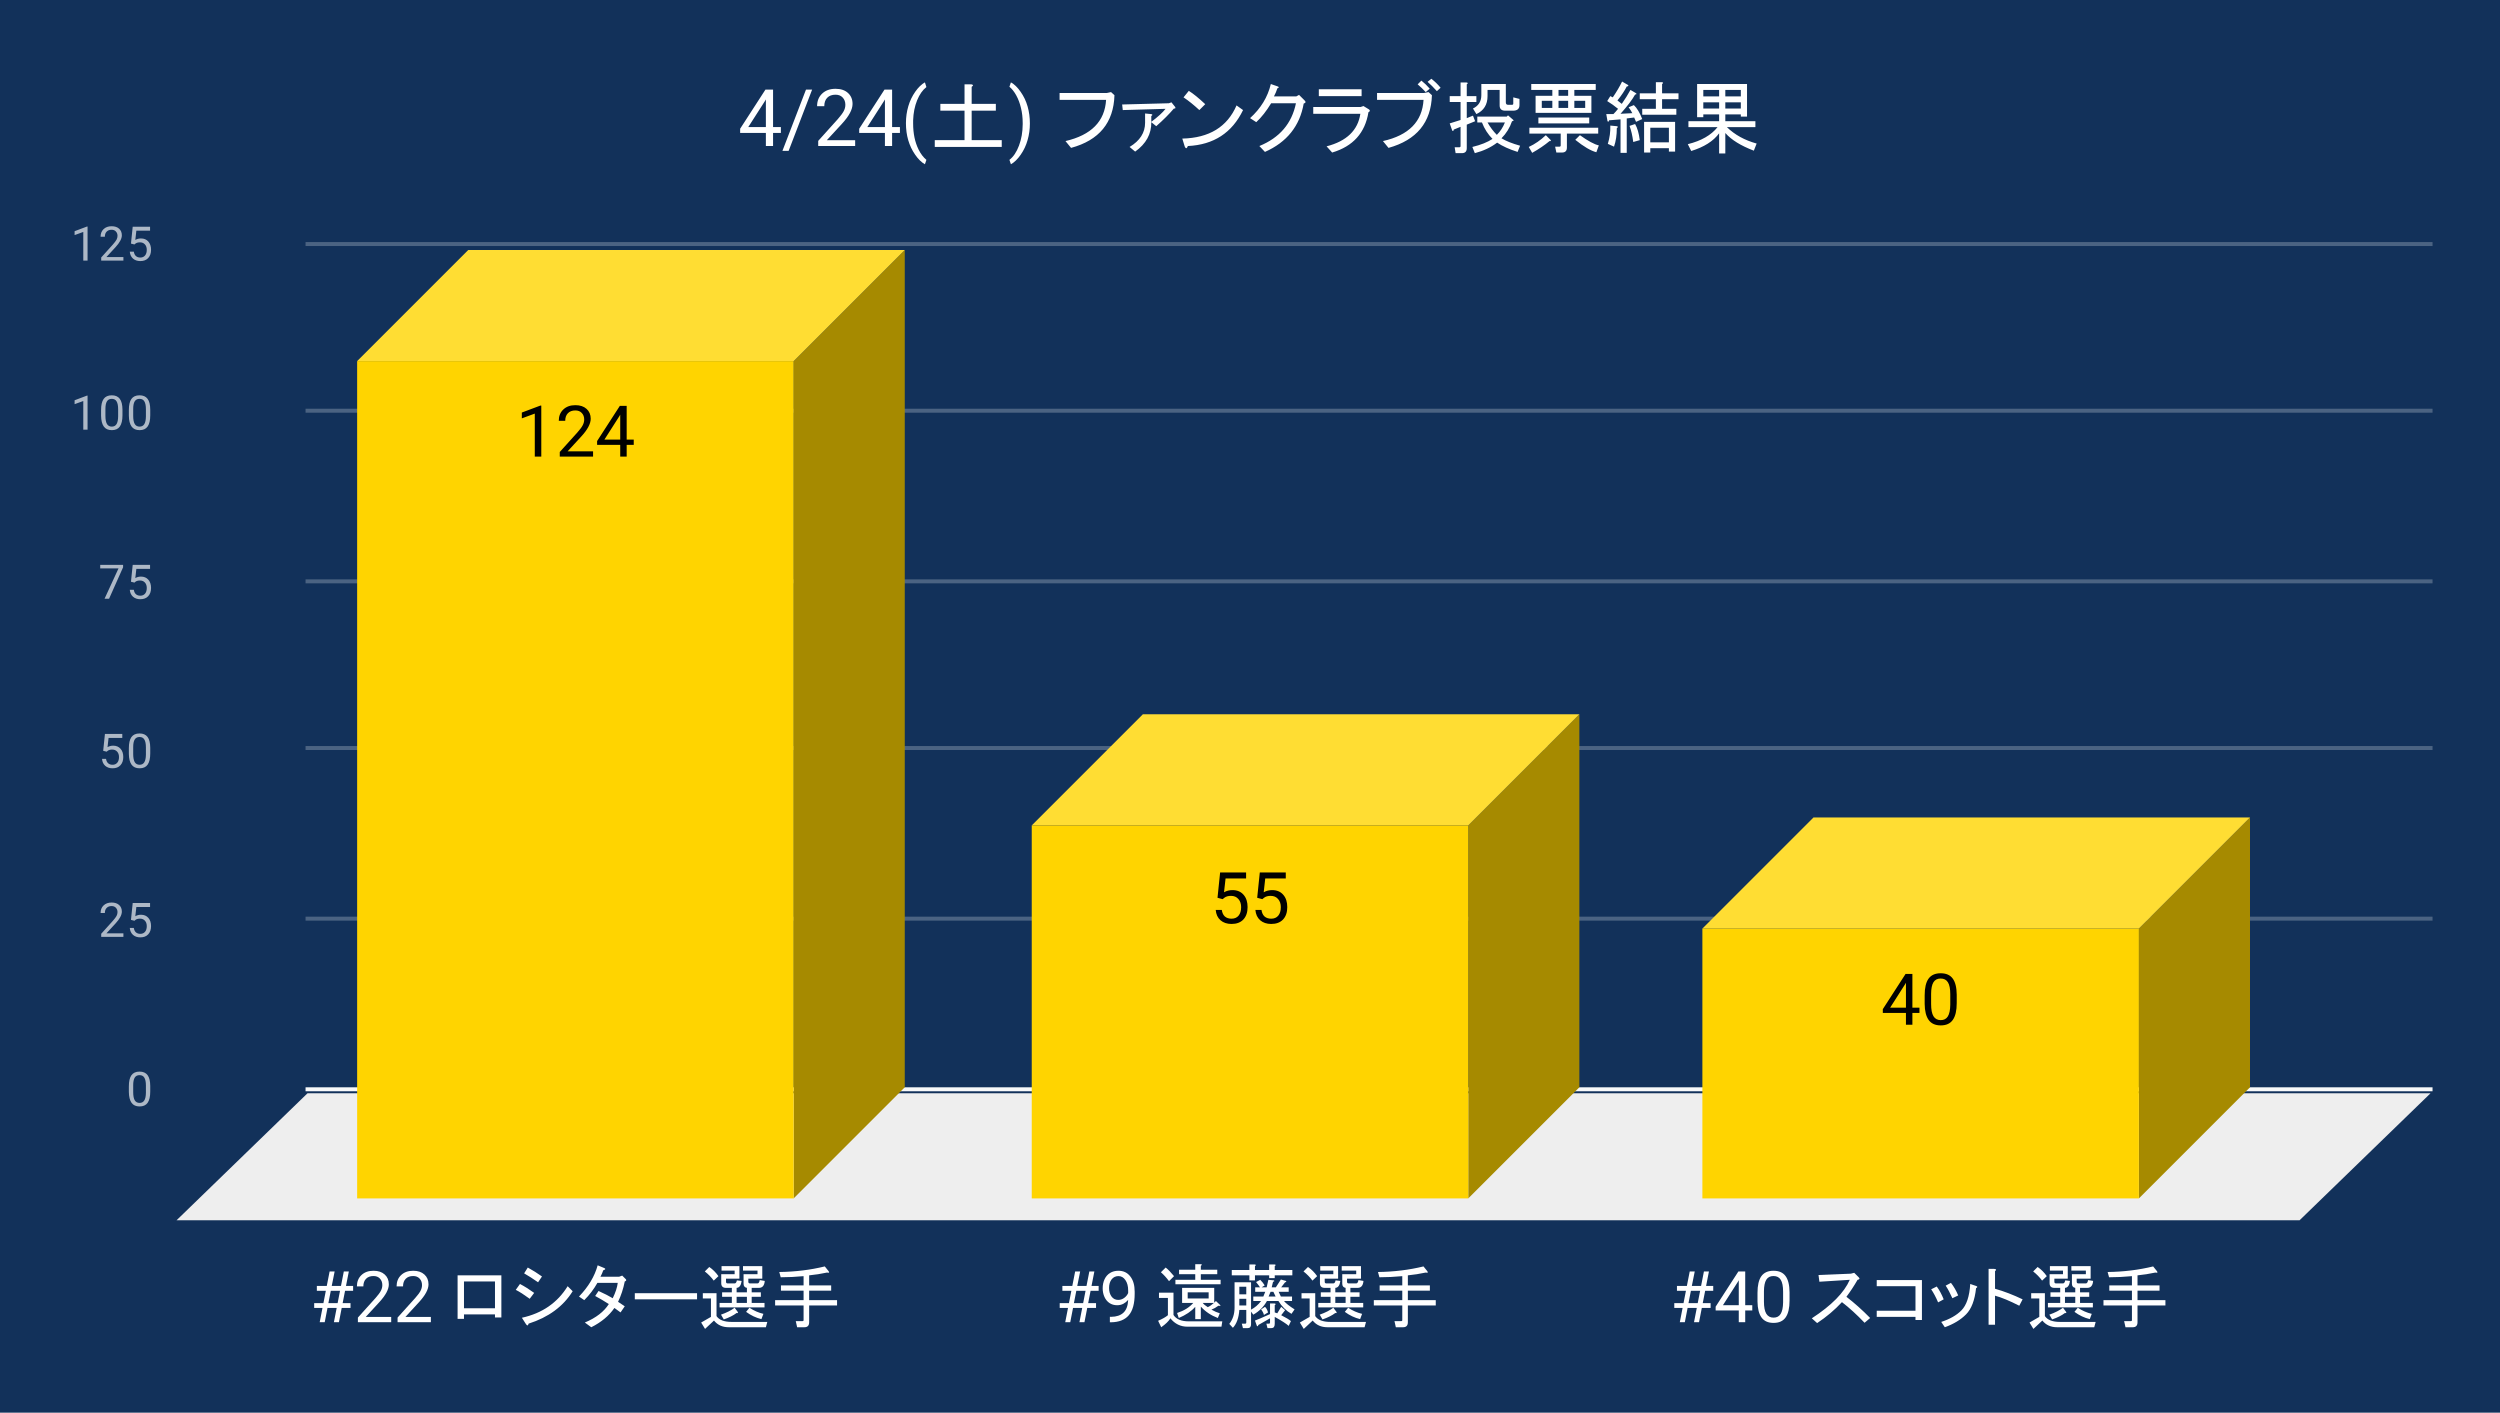
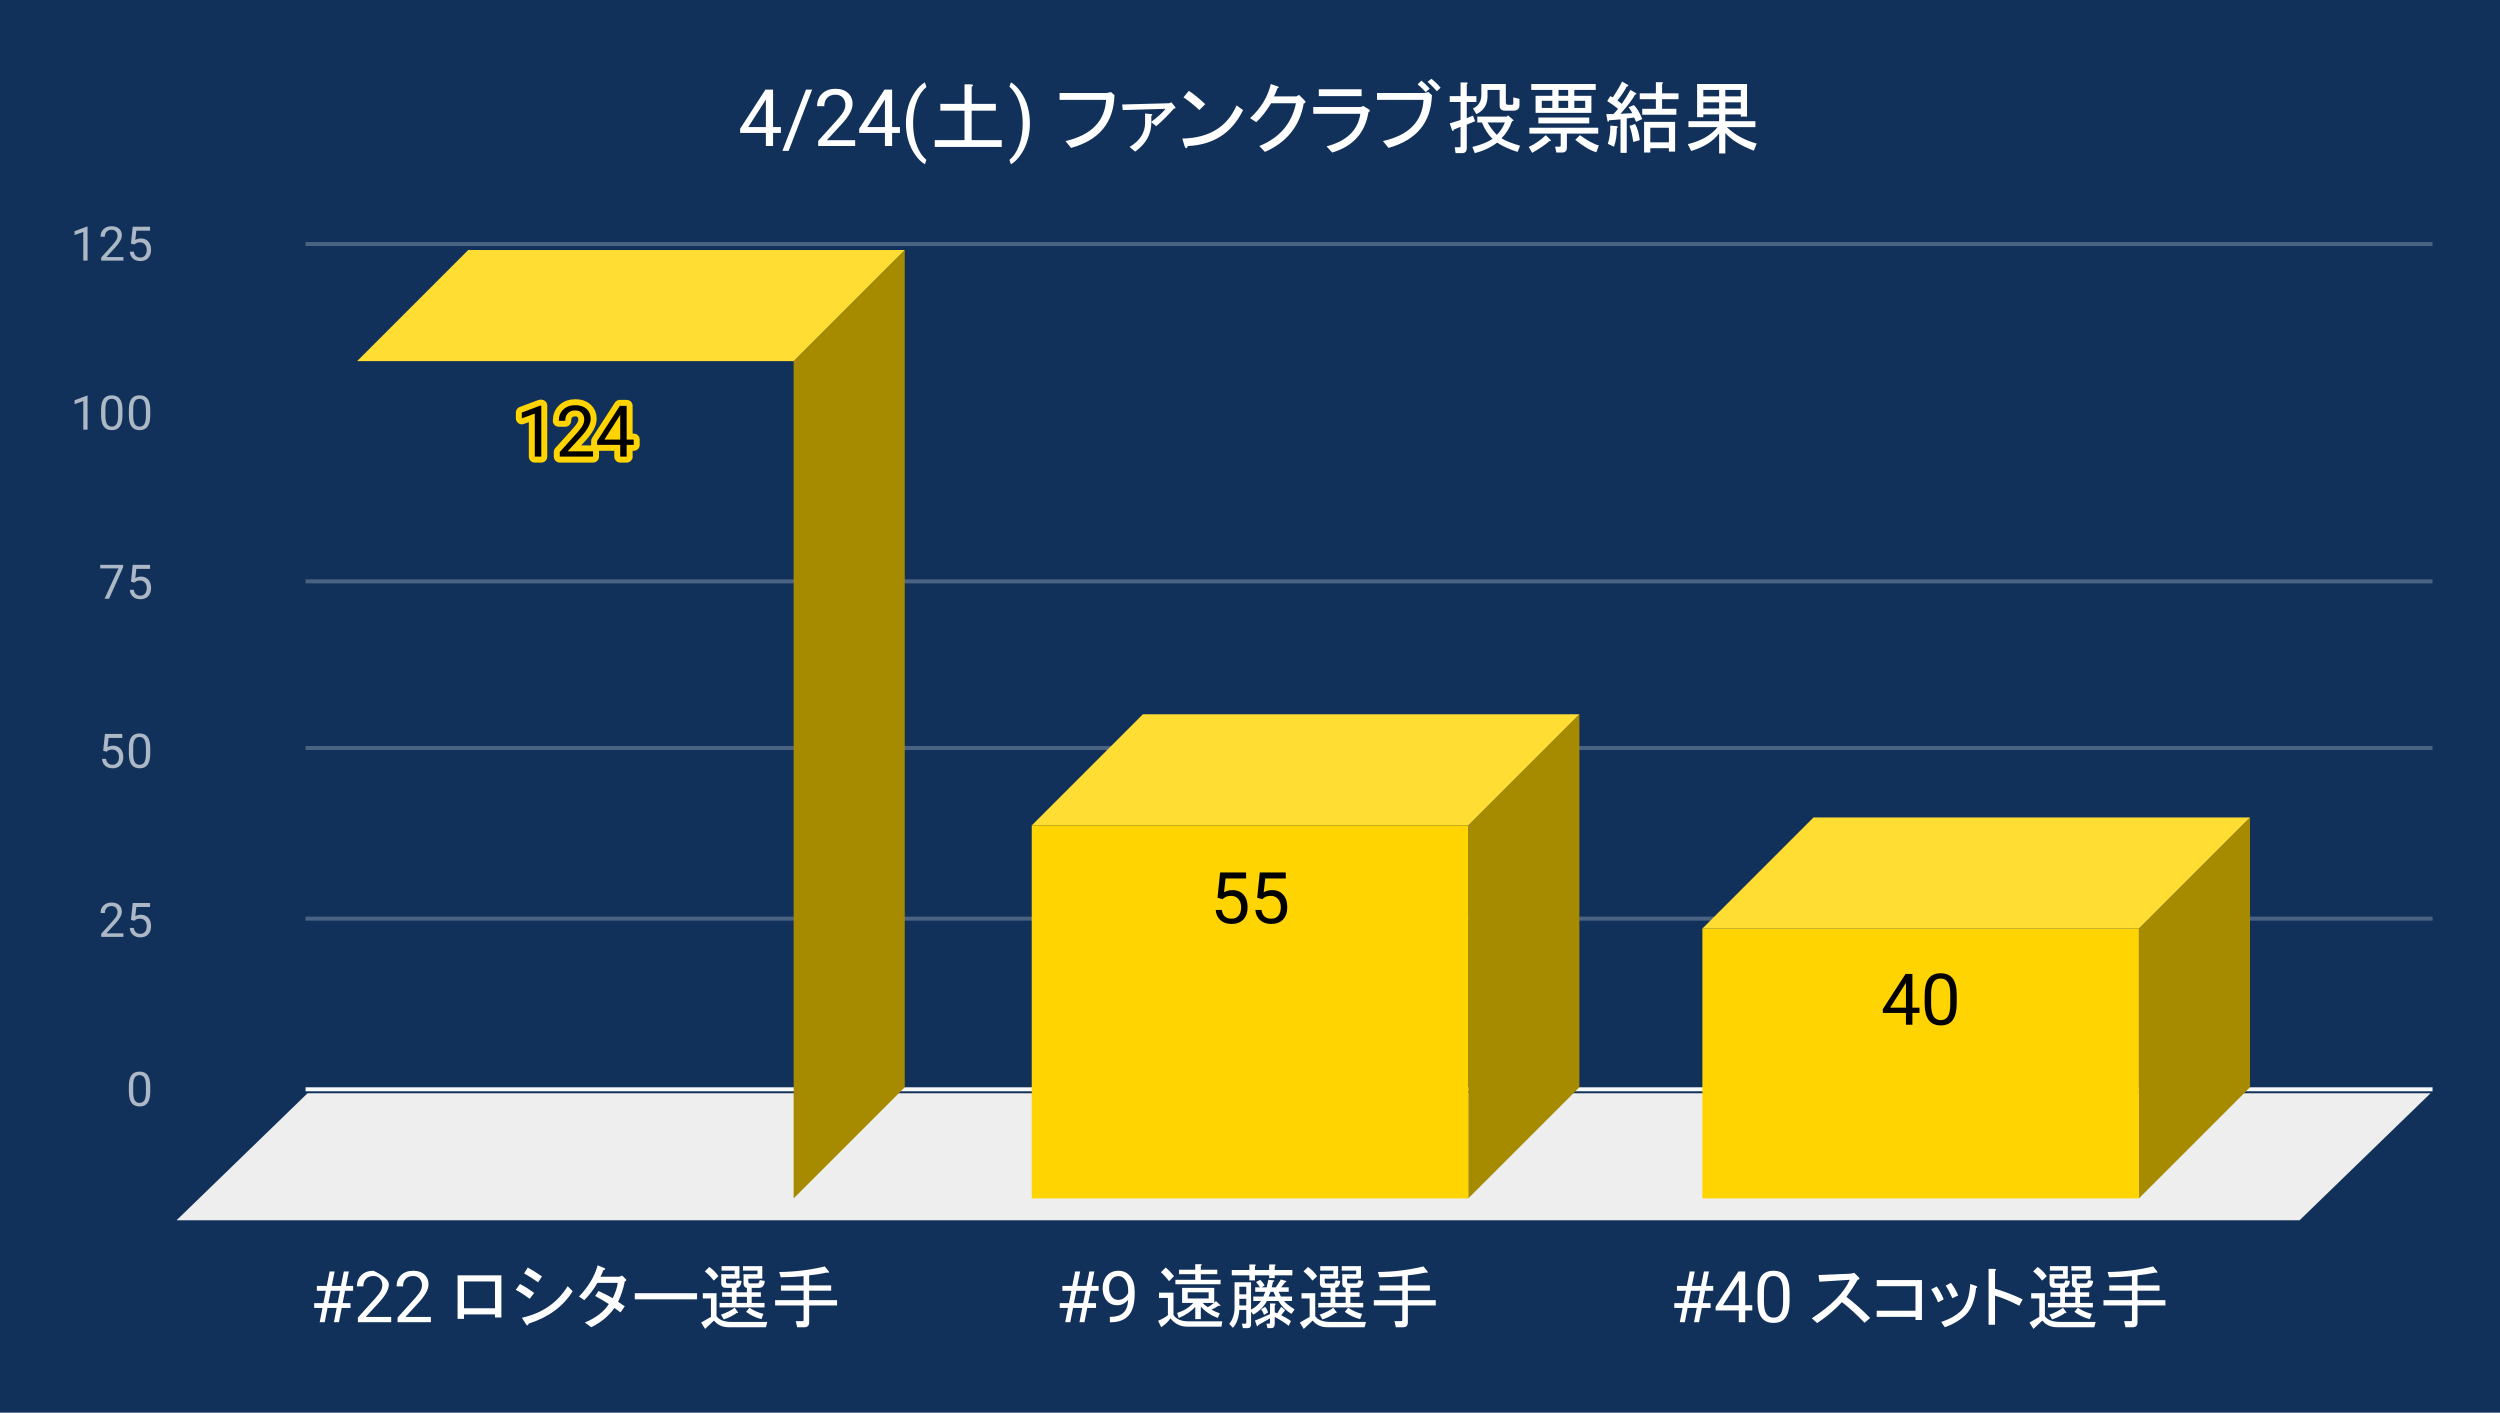
<svg xmlns="http://www.w3.org/2000/svg" version="1.1" viewBox="0.0 0.0 630.0 356.0" fill="none" stroke="none" stroke-linecap="square" stroke-miterlimit="10" width="630" height="356">
  <path fill="#12315a" d="M0 0L630.0 0L630.0 356.0L0 356.0L0 0Z" fill-rule="nonzero" />
  <path stroke="#f8f9fa" stroke-width="1.0" stroke-linecap="butt" d="M77.5 274.5L612.5 274.5" fill-rule="nonzero" />
  <path fill="#eeeeee" d="M44.5 307.5L77.5 275.5L612.5 275.5L579.5 307.5Z" fill-rule="nonzero" />
  <path stroke="#4b6382" stroke-width="1.0" stroke-linecap="butt" d="M77.5 231.5L612.5 231.5" fill-rule="nonzero" />
  <path stroke="#4b6382" stroke-width="1.0" stroke-linecap="butt" d="M77.5 188.5L612.5 188.5" fill-rule="nonzero" />
  <path stroke="#4b6382" stroke-width="1.0" stroke-linecap="butt" d="M77.5 146.5L612.5 146.5" fill-rule="nonzero" />
-   <path stroke="#4b6382" stroke-width="1.0" stroke-linecap="butt" d="M77.5 103.5L612.5 103.5" fill-rule="nonzero" />
  <path stroke="#4b6382" stroke-width="1.0" stroke-linecap="butt" d="M77.5 61.5L612.5 61.5" fill-rule="nonzero" />
  <clipPath id="id_0">
    <path d="M44.8 61.167L612.2 61.167L612.2 307.2L44.8 307.2L44.8 61.167Z" clip-rule="nonzero" />
  </clipPath>
  <path fill="#a68a00" clip-path="url(#id_0)" d="M228.0 63.0L228.0 274.0L200.0 302.0L200.0 91.0Z" fill-rule="nonzero" />
  <path fill="#ffdd33" clip-path="url(#id_0)" d="M200.0 91.0L90.0 91.0L118.0 63.0L228.0 63.0Z" fill-rule="nonzero" />
  <path stroke="#000000" stroke-width="2.0" stroke-linecap="butt" stroke-opacity="0.0" clip-path="url(#id_0)" d="M200.0 302.0L90.0 302.0L90.0 91.0L200.0 91.0Z" fill-rule="nonzero" />
-   <path fill="#ffd400" clip-path="url(#id_0)" d="M200.0 302.0L90.0 302.0L90.0 91.0L200.0 91.0Z" fill-rule="nonzero" />
  <path fill="#a68a00" clip-path="url(#id_0)" d="M398.0 180.0L398.0 274.0L370.0 302.0L370.0 208.0Z" fill-rule="nonzero" />
  <path fill="#ffdd33" clip-path="url(#id_0)" d="M370.0 208.0L260.0 208.0L288.0 180.0L398.0 180.0Z" fill-rule="nonzero" />
  <path stroke="#000000" stroke-width="2.0" stroke-linecap="butt" stroke-opacity="0.0" clip-path="url(#id_0)" d="M370.0 302.0L260.0 302.0L260.0 208.0L370.0 208.0Z" fill-rule="nonzero" />
  <path fill="#ffd400" clip-path="url(#id_0)" d="M370.0 302.0L260.0 302.0L260.0 208.0L370.0 208.0Z" fill-rule="nonzero" />
  <path fill="#a68a00" clip-path="url(#id_0)" d="M567.0 206.0L567.0 274.0L539.0 302.0L539.0 234.0Z" fill-rule="nonzero" />
  <path fill="#ffdd33" clip-path="url(#id_0)" d="M539.0 234.0L429.0 234.0L457.0 206.0L567.0 206.0Z" fill-rule="nonzero" />
-   <path stroke="#000000" stroke-width="2.0" stroke-linecap="butt" stroke-opacity="0.0" clip-path="url(#id_0)" d="M539.0 302.0L429.0 302.0L429.0 234.0L539.0 234.0Z" fill-rule="nonzero" />
  <path fill="#ffd400" clip-path="url(#id_0)" d="M539.0 302.0L429.0 302.0L429.0 234.0L539.0 234.0Z" fill-rule="nonzero" />
  <path stroke="#ffd400" stroke-width="3.0" stroke-linejoin="round" stroke-linecap="round" d="M136.406 115.071L134.766 115.071L134.766 104.227L131.5 105.43L131.5 103.962L136.156 102.212L136.406 102.212L136.406 115.071ZM149.453 115.071L141.062 115.071L141.062 113.899L145.5 108.977Q146.484 107.868 146.844 107.165Q147.219 106.462 147.219 105.712Q147.219 104.712 146.609 104.071Q146.016 103.43 145.0 103.43Q143.781 103.43 143.109 104.133Q142.438 104.821 142.438 106.04L140.812 106.04Q140.812 104.274 141.953 103.196Q143.094 102.102 145.0 102.102Q146.781 102.102 147.812 103.04Q148.859 103.977 148.859 105.524Q148.859 107.415 146.453 110.024L143.031 113.743L149.453 113.743L149.453 115.071ZM157.922 110.774L159.703 110.774L159.703 112.102L157.922 112.102L157.922 115.071L156.297 115.071L156.297 112.102L150.469 112.102L150.469 111.149L156.203 102.274L157.922 102.274L157.922 110.774ZM152.312 110.774L156.297 110.774L156.297 104.493L156.094 104.852L152.312 110.774Z" fill-rule="nonzero" />
  <path fill="#000000" d="M136.406 115.071L134.766 115.071L134.766 104.227L131.5 105.43L131.5 103.962L136.156 102.212L136.406 102.212L136.406 115.071ZM149.453 115.071L141.062 115.071L141.062 113.899L145.5 108.977Q146.484 107.868 146.844 107.165Q147.219 106.462 147.219 105.712Q147.219 104.712 146.609 104.071Q146.016 103.43 145.0 103.43Q143.781 103.43 143.109 104.133Q142.438 104.821 142.438 106.04L140.812 106.04Q140.812 104.274 141.953 103.196Q143.094 102.102 145.0 102.102Q146.781 102.102 147.812 103.04Q148.859 103.977 148.859 105.524Q148.859 107.415 146.453 110.024L143.031 113.743L149.453 113.743L149.453 115.071ZM157.922 110.774L159.703 110.774L159.703 112.102L157.922 112.102L157.922 115.071L156.297 115.071L156.297 112.102L150.469 112.102L150.469 111.149L156.203 102.274L157.922 102.274L157.922 110.774ZM152.312 110.774L156.297 110.774L156.297 104.493L156.094 104.852L152.312 110.774Z" fill-rule="nonzero" />
  <path stroke="#ffd400" stroke-width="3.0" stroke-linejoin="round" stroke-linecap="round" d="M306.812 226.243L307.469 219.868L314.016 219.868L314.016 221.368L308.844 221.368L308.453 224.853Q309.391 224.306 310.594 224.306Q312.344 224.306 313.359 225.462Q314.391 226.618 314.391 228.587Q314.391 230.572 313.328 231.712Q312.266 232.837 310.344 232.837Q308.641 232.837 307.562 231.9Q306.5 230.962 306.359 229.306L307.891 229.306Q308.047 230.4 308.672 230.962Q309.312 231.509 310.344 231.509Q311.484 231.509 312.125 230.743Q312.766 229.962 312.766 228.603Q312.766 227.322 312.062 226.54Q311.375 225.759 310.219 225.759Q309.156 225.759 308.547 226.228L308.109 226.587L306.812 226.243ZM316.812 226.243L317.469 219.868L324.016 219.868L324.016 221.368L318.844 221.368L318.453 224.853Q319.391 224.306 320.594 224.306Q322.344 224.306 323.359 225.462Q324.391 226.618 324.391 228.587Q324.391 230.572 323.328 231.712Q322.266 232.837 320.344 232.837Q318.641 232.837 317.562 231.9Q316.5 230.962 316.359 229.306L317.891 229.306Q318.047 230.4 318.672 230.962Q319.312 231.509 320.344 231.509Q321.484 231.509 322.125 230.743Q322.766 229.962 322.766 228.603Q322.766 227.322 322.062 226.54Q321.375 225.759 320.219 225.759Q319.156 225.759 318.547 226.228L318.109 226.587L316.812 226.243Z" fill-rule="nonzero" />
  <path fill="#000000" d="M306.812 226.243L307.469 219.868L314.016 219.868L314.016 221.368L308.844 221.368L308.453 224.853Q309.391 224.306 310.594 224.306Q312.344 224.306 313.359 225.462Q314.391 226.618 314.391 228.587Q314.391 230.572 313.328 231.712Q312.266 232.837 310.344 232.837Q308.641 232.837 307.562 231.9Q306.5 230.962 306.359 229.306L307.891 229.306Q308.047 230.4 308.672 230.962Q309.312 231.509 310.344 231.509Q311.484 231.509 312.125 230.743Q312.766 229.962 312.766 228.603Q312.766 227.322 312.062 226.54Q311.375 225.759 310.219 225.759Q309.156 225.759 308.547 226.228L308.109 226.587L306.812 226.243ZM316.812 226.243L317.469 219.868L324.016 219.868L324.016 221.368L318.844 221.368L318.453 224.853Q319.391 224.306 320.594 224.306Q322.344 224.306 323.359 225.462Q324.391 226.618 324.391 228.587Q324.391 230.572 323.328 231.712Q322.266 232.837 320.344 232.837Q318.641 232.837 317.562 231.9Q316.5 230.962 316.359 229.306L317.891 229.306Q318.047 230.4 318.672 230.962Q319.312 231.509 320.344 231.509Q321.484 231.509 322.125 230.743Q322.766 229.962 322.766 228.603Q322.766 227.322 322.062 226.54Q321.375 225.759 320.219 225.759Q319.156 225.759 318.547 226.228L318.109 226.587L316.812 226.243Z" fill-rule="nonzero" />
  <path stroke="#ffd400" stroke-width="3.0" stroke-linejoin="round" stroke-linecap="round" d="M481.922 253.932L483.703 253.932L483.703 255.261L481.922 255.261L481.922 258.229L480.297 258.229L480.297 255.261L474.469 255.261L474.469 254.307L480.203 245.432L481.922 245.432L481.922 253.932ZM476.312 253.932L480.297 253.932L480.297 247.651L480.094 248.011L476.312 253.932ZM493.094 252.776Q493.094 255.62 492.109 257.011Q491.141 258.401 489.062 258.401Q487.016 258.401 486.031 257.042Q485.047 255.682 485.016 252.995L485.016 250.823Q485.016 247.995 485.984 246.636Q486.969 245.261 489.047 245.261Q491.109 245.261 492.078 246.589Q493.062 247.901 493.094 250.667L493.094 252.776ZM491.469 250.542Q491.469 248.479 490.875 247.542Q490.297 246.589 489.047 246.589Q487.797 246.589 487.219 247.542Q486.656 248.479 486.641 250.417L486.641 253.026Q486.641 255.104 487.234 256.089Q487.844 257.073 489.062 257.073Q490.266 257.073 490.844 256.151Q491.438 255.214 491.469 253.214L491.469 250.542Z" fill-rule="nonzero" />
  <path fill="#000000" d="M481.922 253.932L483.703 253.932L483.703 255.261L481.922 255.261L481.922 258.229L480.297 258.229L480.297 255.261L474.469 255.261L474.469 254.307L480.203 245.432L481.922 245.432L481.922 253.932ZM476.312 253.932L480.297 253.932L480.297 247.651L480.094 248.011L476.312 253.932ZM493.094 252.776Q493.094 255.62 492.109 257.011Q491.141 258.401 489.062 258.401Q487.016 258.401 486.031 257.042Q485.047 255.682 485.016 252.995L485.016 250.823Q485.016 247.995 485.984 246.636Q486.969 245.261 489.047 245.261Q491.109 245.261 492.078 246.589Q493.062 247.901 493.094 250.667L493.094 252.776ZM491.469 250.542Q491.469 248.479 490.875 247.542Q490.297 246.589 489.047 246.589Q487.797 246.589 487.219 247.542Q486.656 248.479 486.641 250.417L486.641 253.026Q486.641 255.104 487.234 256.089Q487.844 257.073 489.062 257.073Q490.266 257.073 490.844 256.151Q491.438 255.214 491.469 253.214L491.469 250.542Z" fill-rule="nonzero" />
  <path fill="#adb8c6" d="M37.862 275.059Q37.862 276.966 37.206 277.903Q36.566 278.825 35.175 278.825Q33.816 278.825 33.159 277.919Q32.503 277.012 32.472 275.2L32.472 273.762Q32.472 271.872 33.112 270.966Q33.769 270.044 35.159 270.044Q36.534 270.044 37.191 270.934Q37.847 271.809 37.862 273.653L37.862 275.059ZM36.769 273.575Q36.769 272.2 36.378 271.575Q36.003 270.934 35.159 270.934Q34.331 270.934 33.941 271.575Q33.566 272.2 33.566 273.497L33.566 275.231Q33.566 276.606 33.956 277.278Q34.362 277.934 35.175 277.934Q35.972 277.934 36.362 277.309Q36.753 276.684 36.769 275.356L36.769 273.575Z" fill-rule="nonzero" />
  <path fill="#adb8c6" d="M31.097 236.093L25.503 236.093L25.503 235.312L28.456 232.031Q29.113 231.281 29.363 230.828Q29.613 230.359 29.613 229.859Q29.613 229.187 29.206 228.765Q28.816 228.328 28.128 228.328Q27.331 228.328 26.878 228.796Q26.425 229.25 26.425 230.078L25.347 230.078Q25.347 228.89 26.097 228.171Q26.863 227.437 28.128 227.437Q29.331 227.437 30.019 228.062Q30.706 228.687 30.706 229.734Q30.706 230.984 29.097 232.734L26.816 235.203L31.097 235.203L31.097 236.093ZM33.003 231.812L33.441 227.562L37.816 227.562L37.816 228.562L34.362 228.562L34.097 230.89Q34.737 230.515 35.534 230.515Q36.691 230.515 37.378 231.296Q38.066 232.062 38.066 233.375Q38.066 234.687 37.347 235.453Q36.644 236.218 35.362 236.218Q34.237 236.218 33.519 235.593Q32.8 234.953 32.706 233.843L33.722 233.843Q33.831 234.578 34.253 234.953Q34.675 235.328 35.362 235.328Q36.112 235.328 36.55 234.812Q36.987 234.296 36.987 233.39Q36.987 232.531 36.519 232.015Q36.05 231.5 35.269 231.5Q34.566 231.5 34.159 231.796L33.878 232.031L33.003 231.812Z" fill-rule="nonzero" />
  <path fill="#adb8c6" d="M26.003 189.205L26.441 184.955L30.816 184.955L30.816 185.955L27.363 185.955L27.097 188.284Q27.738 187.909 28.534 187.909Q29.691 187.909 30.378 188.69Q31.066 189.455 31.066 190.768Q31.066 192.08 30.347 192.846Q29.644 193.612 28.363 193.612Q27.238 193.612 26.519 192.987Q25.8 192.346 25.706 191.237L26.722 191.237Q26.831 191.971 27.253 192.346Q27.675 192.721 28.363 192.721Q29.113 192.721 29.55 192.205Q29.988 191.69 29.988 190.784Q29.988 189.924 29.519 189.409Q29.05 188.893 28.269 188.893Q27.566 188.893 27.159 189.19L26.878 189.424L26.003 189.205ZM37.862 189.846Q37.862 191.752 37.206 192.69Q36.566 193.612 35.175 193.612Q33.816 193.612 33.159 192.705Q32.503 191.799 32.472 189.987L32.472 188.549Q32.472 186.659 33.112 185.752Q33.769 184.83 35.159 184.83Q36.534 184.83 37.191 185.721Q37.847 186.596 37.862 188.44L37.862 189.846ZM36.769 188.362Q36.769 186.987 36.378 186.362Q36.003 185.721 35.159 185.721Q34.331 185.721 33.941 186.362Q33.566 186.987 33.566 188.284L33.566 190.018Q33.566 191.393 33.956 192.065Q34.362 192.721 35.175 192.721Q35.972 192.721 36.362 192.096Q36.753 191.471 36.769 190.143L36.769 188.362Z" fill-rule="nonzero" />
  <path fill="#adb8c6" d="M31.019 142.958L27.488 150.88L26.347 150.88L29.863 143.239L25.253 143.239L25.253 142.349L31.019 142.349L31.019 142.958ZM33.003 146.599L33.441 142.349L37.816 142.349L37.816 143.349L34.362 143.349L34.097 145.677Q34.737 145.302 35.534 145.302Q36.691 145.302 37.378 146.083Q38.066 146.849 38.066 148.161Q38.066 149.474 37.347 150.239Q36.644 151.005 35.362 151.005Q34.237 151.005 33.519 150.38Q32.8 149.739 32.706 148.63L33.722 148.63Q33.831 149.364 34.253 149.739Q34.675 150.114 35.362 150.114Q36.112 150.114 36.55 149.599Q36.987 149.083 36.987 148.177Q36.987 147.317 36.519 146.802Q36.05 146.286 35.269 146.286Q34.566 146.286 34.159 146.583L33.878 146.817L33.003 146.599Z" fill-rule="nonzero" />
  <path fill="#adb8c6" d="M22.066 108.273L20.988 108.273L20.988 101.055L18.8 101.851L18.8 100.867L21.909 99.695L22.066 99.695L22.066 108.273ZM30.863 104.633Q30.863 106.539 30.206 107.476Q29.566 108.398 28.175 108.398Q26.816 108.398 26.159 107.492Q25.503 106.586 25.472 104.773L25.472 103.336Q25.472 101.445 26.113 100.539Q26.769 99.617 28.159 99.617Q29.534 99.617 30.191 100.508Q30.847 101.383 30.863 103.226L30.863 104.633ZM29.769 103.148Q29.769 101.773 29.378 101.148Q29.003 100.508 28.159 100.508Q27.331 100.508 26.941 101.148Q26.566 101.773 26.566 103.07L26.566 104.805Q26.566 106.18 26.956 106.851Q27.363 107.508 28.175 107.508Q28.972 107.508 29.363 106.883Q29.753 106.258 29.769 104.93L29.769 103.148ZM37.862 104.633Q37.862 106.539 37.206 107.476Q36.566 108.398 35.175 108.398Q33.816 108.398 33.159 107.492Q32.503 106.586 32.472 104.773L32.472 103.336Q32.472 101.445 33.112 100.539Q33.769 99.617 35.159 99.617Q36.534 99.617 37.191 100.508Q37.847 101.383 37.862 103.226L37.862 104.633ZM36.769 103.148Q36.769 101.773 36.378 101.148Q36.003 100.508 35.159 100.508Q34.331 100.508 33.941 101.148Q33.566 101.773 33.566 103.07L33.566 104.805Q33.566 106.18 33.956 106.851Q34.362 107.508 35.175 107.508Q35.972 107.508 36.362 106.883Q36.753 106.258 36.769 104.93L36.769 103.148Z" fill-rule="nonzero" />
  <path fill="#adb8c6" d="M22.066 65.667L20.988 65.667L20.988 58.448L18.8 59.245L18.8 58.26L21.909 57.089L22.066 57.089L22.066 65.667ZM31.097 65.667L25.503 65.667L25.503 64.885L28.456 61.604Q29.113 60.854 29.363 60.401Q29.613 59.932 29.613 59.432Q29.613 58.76 29.206 58.339Q28.816 57.901 28.128 57.901Q27.331 57.901 26.878 58.37Q26.425 58.823 26.425 59.651L25.347 59.651Q25.347 58.464 26.097 57.745Q26.863 57.01 28.128 57.01Q29.331 57.01 30.019 57.635Q30.706 58.26 30.706 59.307Q30.706 60.557 29.097 62.307L26.816 64.776L31.097 64.776L31.097 65.667ZM33.003 61.385L33.441 57.135L37.816 57.135L37.816 58.135L34.362 58.135L34.097 60.464Q34.737 60.089 35.534 60.089Q36.691 60.089 37.378 60.87Q38.066 61.635 38.066 62.948Q38.066 64.26 37.347 65.026Q36.644 65.792 35.362 65.792Q34.237 65.792 33.519 65.167Q32.8 64.526 32.706 63.417L33.722 63.417Q33.831 64.151 34.253 64.526Q34.675 64.901 35.362 64.901Q36.112 64.901 36.55 64.385Q36.987 63.87 36.987 62.964Q36.987 62.104 36.519 61.589Q36.05 61.073 35.269 61.073Q34.566 61.073 34.159 61.37L33.878 61.604L33.003 61.385Z" fill-rule="nonzero" />
-   <path fill="#ffffff" d="M84.846 329.591L82.533 329.591L81.83 333.2L80.564 333.2L81.267 329.591L79.174 329.591L79.174 328.387L81.502 328.387L82.111 325.278L79.846 325.278L79.846 324.059L82.346 324.059L83.064 320.403L84.33 320.403L83.596 324.059L85.924 324.059L86.642 320.403L87.908 320.403L87.189 324.059L88.986 324.059L88.986 325.278L86.955 325.278L86.346 328.387L88.33 328.387L88.33 329.591L86.111 329.591L85.408 333.2L84.142 333.2L84.846 329.591ZM82.752 328.387L85.08 328.387L85.689 325.278L83.361 325.278L82.752 328.387ZM98.58 333.2L90.189 333.2L90.189 332.028L94.627 327.106Q95.611 325.997 95.971 325.294Q96.346 324.591 96.346 323.841Q96.346 322.841 95.736 322.2Q95.142 321.559 94.127 321.559Q92.908 321.559 92.236 322.262Q91.564 322.95 91.564 324.169L89.939 324.169Q89.939 322.403 91.08 321.325Q92.221 320.231 94.127 320.231Q95.908 320.231 96.939 321.169Q97.986 322.106 97.986 323.653Q97.986 325.544 95.58 328.153L92.158 331.872L98.58 331.872L98.58 333.2ZM108.58 333.2L100.189 333.2L100.189 332.028L104.627 327.106Q105.611 325.997 105.971 325.294Q106.346 324.591 106.346 323.841Q106.346 322.841 105.736 322.2Q105.142 321.559 104.127 321.559Q102.908 321.559 102.236 322.262Q101.564 322.95 101.564 324.169L99.939 324.169Q99.939 322.403 101.08 321.325Q102.221 320.231 104.127 320.231Q105.908 320.231 106.939 321.169Q107.986 322.106 107.986 323.653Q107.986 325.544 105.58 328.153L102.158 331.872L108.58 331.872L108.58 333.2Z" fill-rule="nonzero" />
+   <path fill="#ffffff" d="M84.846 329.591L82.533 329.591L81.83 333.2L80.564 333.2L81.267 329.591L79.174 329.591L79.174 328.387L81.502 328.387L82.111 325.278L79.846 325.278L79.846 324.059L82.346 324.059L83.064 320.403L84.33 320.403L83.596 324.059L85.924 324.059L86.642 320.403L87.908 320.403L87.189 324.059L88.986 324.059L88.986 325.278L86.955 325.278L86.346 328.387L88.33 328.387L88.33 329.591L86.111 329.591L85.408 333.2L84.142 333.2L84.846 329.591ZM82.752 328.387L85.08 328.387L85.689 325.278L83.361 325.278L82.752 328.387ZM98.58 333.2L90.189 333.2L90.189 332.028L94.627 327.106Q95.611 325.997 95.971 325.294Q96.346 324.591 96.346 323.841Q96.346 322.841 95.736 322.2Q95.142 321.559 94.127 321.559Q92.908 321.559 92.236 322.262Q91.564 322.95 91.564 324.169L89.939 324.169Q89.939 322.403 91.08 321.325Q92.221 320.231 94.127 320.231Q97.986 322.106 97.986 323.653Q97.986 325.544 95.58 328.153L92.158 331.872L98.58 331.872L98.58 333.2ZM108.58 333.2L100.189 333.2L100.189 332.028L104.627 327.106Q105.611 325.997 105.971 325.294Q106.346 324.591 106.346 323.841Q106.346 322.841 105.736 322.2Q105.142 321.559 104.127 321.559Q102.908 321.559 102.236 322.262Q101.564 322.95 101.564 324.169L99.939 324.169Q99.939 322.403 101.08 321.325Q102.221 320.231 104.127 320.231Q105.908 320.231 106.939 321.169Q107.986 322.106 107.986 323.653Q107.986 325.544 105.58 328.153L102.158 331.872L108.58 331.872L108.58 333.2Z" fill-rule="nonzero" />
  <path fill="#ffffff" d="M126.346 331.997L124.736 331.997L124.736 331.231L116.924 331.231L116.924 332.356L115.314 332.356L115.314 321.387L126.346 321.387L126.346 331.997ZM116.924 322.934L116.924 329.684L124.736 329.684L124.736 322.934L116.924 322.934ZM131.517 332.075Q139.189 330.387 143.049 324.122L144.314 325.387Q140.736 331.153 133.205 333.559Q133.002 334.403 132.502 333.622L131.517 332.075ZM131.033 323.559Q132.783 324.481 134.611 325.809L133.486 327.294Q131.377 325.747 129.971 325.044L131.033 323.559ZM133.002 319.419Q134.892 320.466 136.58 321.669L135.596 323.137Q133.705 321.809 132.08 320.887L133.002 319.419ZM152.017 320.122Q151.736 320.966 151.314 321.731L156.033 321.731L156.799 321.45L157.721 322.372Q158.002 322.716 157.439 322.934Q156.877 325.747 155.752 328.059L157.439 329.184L156.377 330.731L154.83 329.606Q152.799 332.559 149.002 334.466L147.377 333.278Q151.596 331.512 153.424 328.622Q151.674 327.497 149.986 326.591L150.83 325.325Q153.002 326.309 154.408 327.153Q155.471 324.966 155.674 323.278L150.549 323.278Q149.205 325.669 147.236 327.637L145.908 326.731Q149.486 322.997 150.611 318.856L152.299 319.559Q152.861 319.841 152.017 320.122ZM159.971 327.434L159.971 325.887L175.658 325.887L175.658 327.434L159.971 327.434ZM193.361 333.122L193.002 334.466L183.658 334.466Q181.267 334.466 179.924 332.778L177.674 334.887L176.689 333.278L179.158 331.856L179.158 327.216L177.111 327.216L177.111 325.887L180.564 325.887L180.564 331.653Q181.549 333.122 184.361 333.122L193.361 333.122ZM190.892 323.419Q191.314 323.419 191.455 322.575L192.721 322.794Q192.58 324.544 191.252 324.544L189.424 324.544L189.424 325.669L191.736 325.669L191.736 326.794L189.424 326.794L189.424 328.341L192.658 328.341L192.658 329.466L181.33 329.466L181.33 328.341L184.424 328.341L184.424 326.794L181.971 326.794L181.971 325.669L184.424 325.669L184.424 324.544L182.955 324.544Q181.752 324.544 181.752 323.356L181.752 321.106L185.127 321.106L185.127 320.184L181.83 320.184L181.83 319.059L186.33 319.059L186.33 322.231L182.955 322.231L182.955 322.997Q182.955 323.419 183.377 323.419L185.127 323.419Q185.549 323.419 185.689 322.653L186.892 322.794Q186.674 324.481 185.627 324.544L185.627 325.669L188.221 325.669L188.221 324.544Q187.377 324.403 187.377 323.497L187.377 321.106L190.892 321.106L190.892 320.184L187.236 320.184L187.236 319.059L192.096 319.059L192.096 322.231L188.58 322.231L188.58 322.997Q188.58 323.419 189.002 323.419L190.892 323.419ZM188.861 329.544Q190.549 330.669 192.377 331.091L191.877 332.419Q189.846 331.934 188.017 330.591L188.861 329.544ZM181.689 331.294Q183.861 330.528 185.127 329.544L185.908 330.591Q186.111 331.012 185.627 330.872Q184.424 331.794 182.392 332.497L181.689 331.294ZM185.627 326.794L185.627 328.341L188.221 328.341L188.221 326.794L185.627 326.794ZM178.736 319.278Q180.064 320.184 181.049 321.591L179.861 322.716Q178.939 321.45 177.611 320.403L178.736 319.278ZM196.377 320.544Q202.424 320.466 207.846 319.137L208.752 320.262Q209.252 320.887 208.408 320.684Q206.158 321.169 203.908 321.387L203.908 323.919L209.455 323.919L209.455 325.247L203.908 325.247L203.908 327.637L210.939 327.637L210.939 328.981L203.908 328.981L203.908 333.2Q203.908 334.466 202.705 334.466L200.877 334.466L200.533 332.919L202.283 332.919Q202.502 332.919 202.502 332.7L202.502 328.981L195.33 328.981L195.33 327.637L202.502 327.637L202.502 325.247L196.799 325.247L196.799 323.919L202.502 323.919L202.502 321.591Q199.549 321.872 196.736 321.872L196.377 320.544Z" fill-rule="nonzero" />
  <path fill="#ffffff" d="M272.719 329.591L270.406 329.591L269.703 333.2L268.438 333.2L269.141 329.591L267.047 329.591L267.047 328.387L269.375 328.387L269.984 325.278L267.719 325.278L267.719 324.059L270.219 324.059L270.938 320.403L272.203 320.403L271.469 324.059L273.797 324.059L274.516 320.403L275.781 320.403L275.062 324.059L276.859 324.059L276.859 325.278L274.828 325.278L274.219 328.387L276.203 328.387L276.203 329.591L273.984 329.591L273.281 333.2L272.016 333.2L272.719 329.591ZM270.625 328.387L272.953 328.387L273.562 325.278L271.234 325.278L270.625 328.387ZM284.297 327.575Q283.781 328.184 283.078 328.559Q282.375 328.919 281.531 328.919Q280.422 328.919 279.594 328.372Q278.781 327.825 278.328 326.841Q277.875 325.856 277.875 324.653Q277.875 323.372 278.359 322.341Q278.859 321.309 279.75 320.778Q280.641 320.231 281.844 320.231Q283.734 320.231 284.828 321.653Q285.938 323.059 285.938 325.512L285.938 325.997Q285.938 329.731 284.453 331.45Q282.984 333.169 280.0 333.216L279.688 333.216L279.688 331.841L280.031 331.841Q282.031 331.809 283.109 330.794Q284.203 329.778 284.297 327.575ZM281.797 327.575Q282.609 327.575 283.297 327.075Q283.984 326.575 284.297 325.841L284.297 325.184Q284.297 323.591 283.609 322.591Q282.922 321.575 281.859 321.575Q280.781 321.575 280.125 322.403Q279.484 323.231 279.484 324.575Q279.484 325.872 280.109 326.731Q280.734 327.575 281.797 327.575Z" fill-rule="nonzero" />
  <path fill="#ffffff" d="M304.359 329.403Q305.141 329.044 305.906 328.341L303.094 328.341Q303.453 328.841 304.359 329.403ZM307.031 329.044Q306.188 329.684 305.281 330.028Q306.406 330.669 307.391 330.95L306.891 332.137Q304.297 331.153 302.609 329.262L302.609 332.419L301.203 332.419L301.203 329.325Q299.719 331.012 297.047 332.137L296.625 330.872Q299.234 330.028 300.703 328.341L297.891 328.341L297.891 324.544L305.984 324.544L305.984 328.278L306.406 327.856L307.453 328.841Q307.812 329.184 307.031 329.044ZM308.016 332.981L307.812 334.325L299.234 334.325Q296.625 334.325 294.938 332.216Q294.312 333.278 292.625 334.466L291.844 332.841Q293.469 332.137 294.312 331.434L294.312 327.075L292.062 327.075L292.062 325.747L295.719 325.747L295.719 331.372Q296.766 332.981 299.578 332.981L308.016 332.981ZM299.297 327.216L304.578 327.216L304.578 325.669L299.297 325.669L299.297 327.216ZM307.594 322.512L307.594 323.637L296.203 323.637L296.203 322.512L301.203 322.512L301.203 321.106L297.125 321.106L297.125 319.981L301.203 319.981L301.203 318.575L302.531 318.575Q303.172 318.575 302.609 318.997L302.609 319.981L306.75 319.981L306.75 321.106L302.609 321.106L302.609 322.512L307.594 322.512ZM293.75 319.419Q294.656 320.122 295.859 321.591L294.594 322.856Q293.609 321.528 292.547 320.606L293.75 319.419ZM320.047 332.216L317.094 333.903Q317.016 334.403 316.734 334.122L316.25 332.778Q317.094 332.497 320.047 331.153L320.047 328.481L321.172 328.481Q321.734 328.559 321.234 328.903L321.234 330.731L321.875 330.95L322.859 329.325L323.844 330.169L322.859 331.434Q324.688 332.356 325.312 332.919L324.75 334.122Q323.906 333.341 321.234 331.856L321.234 333.622Q321.234 334.684 320.391 334.684L319.406 334.684L319.125 333.559L319.766 333.559Q320.047 333.559 320.047 333.278L320.047 332.216ZM318.5 331.372Q318.422 330.809 317.797 329.966L318.781 329.325Q319.266 329.747 319.547 330.731L318.5 331.372ZM325.453 331.091Q323.484 329.966 322.156 327.856L319.266 327.856Q318.078 330.028 315.828 331.294L315.266 330.528L315.266 333.7Q315.266 334.684 314.422 334.684L313.219 334.684L312.938 333.559L313.781 333.559Q314.062 333.559 314.062 333.278L314.062 330.106L312.312 330.106Q312.094 333.122 310.688 334.606L309.781 333.622Q311.109 331.934 311.109 329.544L311.109 323.137L315.266 323.137L315.266 330.028Q316.734 329.262 317.797 327.856L315.828 327.856L315.828 326.731L318.359 326.731L318.844 325.528L316.312 325.528L316.312 324.403L317.516 324.403Q317.156 323.841 316.531 323.075L317.578 322.512Q318.281 323.216 318.703 323.919L317.938 324.403L319.203 324.403L319.625 322.512L321.031 322.653Q321.312 322.934 320.812 322.997L320.469 324.403L321.516 324.403L322.781 322.434L324.047 322.794Q324.328 323.075 323.844 323.137L322.859 324.403L324.75 324.403L324.75 325.528L322.219 325.528L322.781 326.731L325.594 326.731L325.594 327.856L323.562 327.856Q324.328 328.762 326.234 329.966L325.453 331.091ZM320.891 325.528L320.188 325.528L319.688 326.731L321.453 326.731L320.891 325.528ZM314.062 328.981L314.062 327.294L312.312 327.294L312.312 328.981L314.062 328.981ZM314.062 326.169L314.062 324.262L312.312 324.262L312.312 326.169L314.062 326.169ZM314.844 321.387L310.406 321.387L310.406 320.044L314.844 320.044L314.844 318.637L316.172 318.637Q316.734 318.716 316.25 319.059L316.25 320.044L319.828 320.044L319.828 318.637L321.172 318.637Q321.734 318.716 321.234 319.059L321.234 320.044L325.672 320.044L325.672 321.387L321.234 321.387L321.234 322.091L319.828 322.091L319.828 321.387L316.25 321.387L316.25 322.653L314.844 322.653L314.844 321.387ZM344.234 333.122L343.875 334.466L334.531 334.466Q332.141 334.466 330.797 332.778L328.547 334.887L327.562 333.278L330.031 331.856L330.031 327.216L327.984 327.216L327.984 325.887L331.438 325.887L331.438 331.653Q332.422 333.122 335.234 333.122L344.234 333.122ZM341.766 323.419Q342.188 323.419 342.328 322.575L343.594 322.794Q343.453 324.544 342.125 324.544L340.297 324.544L340.297 325.669L342.609 325.669L342.609 326.794L340.297 326.794L340.297 328.341L343.531 328.341L343.531 329.466L332.203 329.466L332.203 328.341L335.297 328.341L335.297 326.794L332.844 326.794L332.844 325.669L335.297 325.669L335.297 324.544L333.828 324.544Q332.625 324.544 332.625 323.356L332.625 321.106L336.0 321.106L336.0 320.184L332.703 320.184L332.703 319.059L337.203 319.059L337.203 322.231L333.828 322.231L333.828 322.997Q333.828 323.419 334.25 323.419L336.0 323.419Q336.422 323.419 336.562 322.653L337.766 322.794Q337.547 324.481 336.5 324.544L336.5 325.669L339.094 325.669L339.094 324.544Q338.25 324.403 338.25 323.497L338.25 321.106L341.766 321.106L341.766 320.184L338.109 320.184L338.109 319.059L342.969 319.059L342.969 322.231L339.453 322.231L339.453 322.997Q339.453 323.419 339.875 323.419L341.766 323.419ZM339.734 329.544Q341.422 330.669 343.25 331.091L342.75 332.419Q340.719 331.934 338.891 330.591L339.734 329.544ZM332.562 331.294Q334.734 330.528 336.0 329.544L336.781 330.591Q336.984 331.012 336.5 330.872Q335.297 331.794 333.266 332.497L332.562 331.294ZM336.5 326.794L336.5 328.341L339.094 328.341L339.094 326.794L336.5 326.794ZM329.609 319.278Q330.938 320.184 331.922 321.591L330.734 322.716Q329.812 321.45 328.484 320.403L329.609 319.278ZM347.25 320.544Q353.297 320.466 358.719 319.137L359.625 320.262Q360.125 320.887 359.281 320.684Q357.031 321.169 354.781 321.387L354.781 323.919L360.328 323.919L360.328 325.247L354.781 325.247L354.781 327.637L361.812 327.637L361.812 328.981L354.781 328.981L354.781 333.2Q354.781 334.466 353.578 334.466L351.75 334.466L351.406 332.919L353.156 332.919Q353.375 332.919 353.375 332.7L353.375 328.981L346.203 328.981L346.203 327.637L353.375 327.637L353.375 325.247L347.672 325.247L347.672 323.919L353.375 323.919L353.375 321.591Q350.422 321.872 347.609 321.872L347.25 320.544Z" fill-rule="nonzero" />
  <path fill="#ffffff" d="M427.592 329.591L425.279 329.591L424.576 333.2L423.311 333.2L424.014 329.591L421.92 329.591L421.92 328.387L424.248 328.387L424.858 325.278L422.592 325.278L422.592 324.059L425.092 324.059L425.811 320.403L427.076 320.403L426.342 324.059L428.67 324.059L429.389 320.403L430.654 320.403L429.936 324.059L431.733 324.059L431.733 325.278L429.701 325.278L429.092 328.387L431.076 328.387L431.076 329.591L428.858 329.591L428.154 333.2L426.889 333.2L427.592 329.591ZM425.498 328.387L427.826 328.387L428.436 325.278L426.108 325.278L425.498 328.387ZM439.795 328.903L441.576 328.903L441.576 330.231L439.795 330.231L439.795 333.2L438.17 333.2L438.17 330.231L432.342 330.231L432.342 329.278L438.076 320.403L439.795 320.403L439.795 328.903ZM434.186 328.903L438.17 328.903L438.17 322.622L437.967 322.981L434.186 328.903ZM450.967 327.747Q450.967 330.591 449.983 331.981Q449.014 333.372 446.936 333.372Q444.889 333.372 443.904 332.012Q442.92 330.653 442.889 327.966L442.889 325.794Q442.889 322.966 443.858 321.606Q444.842 320.231 446.92 320.231Q448.983 320.231 449.951 321.559Q450.936 322.872 450.967 325.637L450.967 327.747ZM449.342 325.512Q449.342 323.45 448.748 322.512Q448.17 321.559 446.92 321.559Q445.67 321.559 445.092 322.512Q444.529 323.45 444.514 325.387L444.514 327.997Q444.514 330.075 445.108 331.059Q445.717 332.044 446.936 332.044Q448.139 332.044 448.717 331.122Q449.311 330.184 449.342 328.184L449.342 325.512Z" fill-rule="nonzero" />
  <path fill="#ffffff" d="M465.295 326.794Q468.326 329.122 471.279 332.137L469.873 333.341Q466.92 330.247 464.17 328.137Q461.436 331.091 457.92 333.419L456.576 332.216Q464.029 327.356 466.139 322.512L458.483 322.997L458.264 321.309L466.42 320.966L467.264 320.747L468.389 321.872Q468.889 322.372 468.108 322.512Q466.779 324.825 465.295 326.794ZM482.701 324.122L472.936 324.122L472.936 322.575L484.326 322.575L484.326 332.637L482.701 332.637L482.701 331.856L472.936 331.856L472.936 330.309L482.701 330.309L482.701 324.122ZM497.967 324.622Q497.483 329.184 495.436 331.231Q493.404 333.278 490.092 334.466L489.186 333.122Q492.42 332.075 494.248 330.247Q496.217 328.278 496.498 323.559L497.967 324.059Q498.608 324.262 497.967 324.622ZM491.998 327.153Q491.154 325.247 490.311 323.981L491.639 323.278Q492.701 324.622 493.467 326.45L491.998 327.153ZM488.404 328.2Q487.561 326.231 486.654 324.903L488.061 324.2Q489.045 325.528 489.811 327.434L488.404 328.2ZM502.748 324.762Q506.186 325.747 509.701 327.434L508.858 329.044Q505.139 327.153 502.748 326.512L502.748 333.841L501.123 333.841L501.123 319.762L502.529 319.762Q503.373 319.841 502.748 320.325L502.748 324.762ZM528.108 333.122L527.748 334.466L518.404 334.466Q516.014 334.466 514.67 332.778L512.42 334.887L511.436 333.278L513.904 331.856L513.904 327.216L511.858 327.216L511.858 325.887L515.311 325.887L515.311 331.653Q516.295 333.122 519.108 333.122L528.108 333.122ZM525.639 323.419Q526.061 323.419 526.201 322.575L527.467 322.794Q527.326 324.544 525.998 324.544L524.17 324.544L524.17 325.669L526.483 325.669L526.483 326.794L524.17 326.794L524.17 328.341L527.404 328.341L527.404 329.466L516.076 329.466L516.076 328.341L519.17 328.341L519.17 326.794L516.717 326.794L516.717 325.669L519.17 325.669L519.17 324.544L517.701 324.544Q516.498 324.544 516.498 323.356L516.498 321.106L519.873 321.106L519.873 320.184L516.576 320.184L516.576 319.059L521.076 319.059L521.076 322.231L517.701 322.231L517.701 322.997Q517.701 323.419 518.123 323.419L519.873 323.419Q520.295 323.419 520.436 322.653L521.639 322.794Q521.42 324.481 520.373 324.544L520.373 325.669L522.967 325.669L522.967 324.544Q522.123 324.403 522.123 323.497L522.123 321.106L525.639 321.106L525.639 320.184L521.983 320.184L521.983 319.059L526.842 319.059L526.842 322.231L523.326 322.231L523.326 322.997Q523.326 323.419 523.748 323.419L525.639 323.419ZM523.608 329.544Q525.295 330.669 527.123 331.091L526.623 332.419Q524.592 331.934 522.764 330.591L523.608 329.544ZM516.436 331.294Q518.608 330.528 519.873 329.544L520.654 330.591Q520.858 331.012 520.373 330.872Q519.17 331.794 517.139 332.497L516.436 331.294ZM520.373 326.794L520.373 328.341L522.967 328.341L522.967 326.794L520.373 326.794ZM513.483 319.278Q514.811 320.184 515.795 321.591L514.608 322.716Q513.686 321.45 512.358 320.403L513.483 319.278ZM531.123 320.544Q537.17 320.466 542.592 319.137L543.498 320.262Q543.998 320.887 543.154 320.684Q540.904 321.169 538.654 321.387L538.654 323.919L544.201 323.919L544.201 325.247L538.654 325.247L538.654 327.637L545.686 327.637L545.686 328.981L538.654 328.981L538.654 333.2Q538.654 334.466 537.451 334.466L535.623 334.466L535.279 332.919L537.029 332.919Q537.248 332.919 537.248 332.7L537.248 328.981L530.076 328.981L530.076 327.637L537.248 327.637L537.248 325.247L531.545 325.247L531.545 323.919L537.248 323.919L537.248 321.591Q534.295 321.872 531.483 321.872L531.123 320.544Z" fill-rule="nonzero" />
  <path fill="#ffffff" d="M194.812 32.019L196.781 32.019L196.781 33.503L194.812 33.503L194.812 36.8L193.0 36.8L193.0 33.503L186.516 33.503L186.516 32.441L192.891 22.581L194.812 22.581L194.812 32.019ZM188.562 32.019L193.0 32.019L193.0 25.05L192.781 25.441L188.562 32.019ZM198.734 38.019L197.172 38.019L203.109 22.581L204.656 22.581L198.734 38.019ZM215.5 36.8L206.188 36.8L206.188 35.503L211.109 30.034Q212.203 28.784 212.609 28.019Q213.031 27.238 213.031 26.409Q213.031 25.3 212.359 24.581Q211.688 23.863 210.562 23.863Q209.203 23.863 208.453 24.644Q207.719 25.409 207.719 26.769L205.906 26.769Q205.906 24.8 207.172 23.597Q208.438 22.378 210.562 22.378Q212.547 22.378 213.688 23.425Q214.844 24.472 214.844 26.191Q214.844 28.3 212.172 31.191L208.359 35.331L215.5 35.331L215.5 36.8ZM224.812 32.019L226.781 32.019L226.781 33.503L224.812 33.503L224.812 36.8L223.0 36.8L223.0 33.503L216.516 33.503L216.516 32.441L222.891 22.581L224.812 22.581L224.812 32.019ZM218.562 32.019L223.0 32.019L223.0 25.05L222.781 25.441L218.562 32.019ZM228.297 31.034Q228.297 28.816 228.891 26.784Q229.484 24.753 230.656 23.097Q231.828 21.441 233.078 20.753L233.453 21.941Q232.031 23.034 231.109 25.284Q230.203 27.534 230.109 30.316L230.109 31.144Q230.109 34.909 231.484 37.691Q232.312 39.347 233.453 40.284L233.078 41.394Q231.781 40.675 230.609 38.972Q228.297 35.644 228.297 31.034Z" fill-rule="nonzero" />
  <path fill="#ffffff" d="M244.781 21.253Q245.562 21.409 244.859 21.878L244.859 26.175L250.953 26.175L250.953 27.894L244.859 27.894L244.859 35.316L252.438 35.316L252.438 37.034L235.562 37.034L235.562 35.316L243.062 35.316L243.062 27.894L236.969 27.894L236.969 26.175L243.062 26.175L243.062 21.253L244.781 21.253Z" fill-rule="nonzero" />
  <path fill="#ffffff" d="M259.531 31.128Q259.531 33.3 258.953 35.3Q258.391 37.3 257.219 38.987Q256.047 40.675 254.75 41.394L254.375 40.284Q255.875 39.128 256.781 36.706Q257.703 34.284 257.719 31.316L257.719 31.003Q257.719 28.956 257.281 27.191Q256.859 25.425 256.094 24.034Q255.328 22.644 254.375 21.863L254.75 20.753Q256.047 21.472 257.203 23.144Q258.375 24.8 258.953 26.816Q259.531 28.831 259.531 31.128Z" fill-rule="nonzero" />
  <path fill="#ffffff" d="M268.5 35.55Q278.266 33.284 278.734 25.159L267.016 25.159L267.016 23.441L278.891 23.441L279.984 23.206L280.844 23.988Q280.531 34.378 269.906 37.269L268.5 35.55ZM288.562 28.597L290.125 28.753Q290.672 28.909 290.125 29.222L290.125 30.706Q292.625 28.831 293.719 27.425L282.938 27.738L282.781 26.331L294.578 26.019L295.203 25.784L296.141 26.956Q296.375 27.425 295.828 27.347Q294.031 29.456 291.375 31.8L290.125 30.784Q290.203 35.237 286.062 38.206L284.656 37.034Q288.562 34.691 288.562 30.941L288.562 28.597ZM313.25 27.738Q309.109 36.331 299.344 36.8Q298.953 37.816 298.562 36.956L297.938 34.925Q308.094 34.691 311.609 26.566L313.25 27.738ZM302.234 27.738Q300.125 25.784 298.25 24.534L299.578 22.894Q301.219 23.909 303.719 26.253L302.234 27.738ZM328.531 26.097Q327.047 34.612 318.766 38.284L317.359 36.8Q325.016 33.675 326.578 26.019L320.328 26.019Q318.531 28.988 316.578 30.784L315.016 29.769Q319.078 26.097 320.25 21.175L322.047 21.8Q322.516 22.034 321.891 22.269Q321.578 23.284 321.031 24.3L326.656 24.3L327.359 23.909L328.766 25.316Q329.312 25.863 328.531 26.097ZM334.297 36.878Q341.875 34.925 342.812 28.675L330.938 28.675L330.938 26.956L342.891 26.956L343.594 26.722L345.0 27.581Q345.469 27.972 344.844 28.284Q343.594 36.097 335.703 38.441L334.297 36.878ZM343.125 24.222L332.344 24.222L332.344 22.503L343.125 22.503L343.125 24.222ZM347.016 25.159L347.016 23.441L358.812 23.441L359.984 23.206L360.844 23.988Q360.531 34.3 349.906 37.269L348.5 35.55Q358.266 33.362 358.734 25.159L347.016 25.159ZM359.281 23.206Q358.266 22.113 357.25 21.253L358.188 20.316Q359.281 21.175 360.297 22.347L359.281 23.206ZM362.094 22.972Q360.844 21.566 359.75 20.628L360.688 19.847Q361.938 20.784 363.031 22.113L362.094 22.972ZM377.906 22.659L374.859 22.659L374.859 24.222Q374.859 27.425 372.047 28.753L371.188 27.347Q373.297 26.331 373.297 23.988L373.297 21.175L379.469 21.175L379.469 25.784Q379.469 26.409 380.016 26.409L381.031 26.409Q381.344 26.409 381.344 26.097L381.344 24.534L382.906 24.925L382.906 26.488Q382.906 27.894 381.266 27.894L379.312 27.894Q377.906 27.894 377.906 26.566L377.906 22.659ZM378.375 34.847Q380.016 35.862 383.062 36.722L382.438 38.284Q379.234 37.269 377.281 35.941Q374.938 37.737 371.656 38.597L371.031 37.034Q374.234 36.253 376.109 35.003Q374.391 33.284 373.453 30.863L372.281 30.863L372.281 29.378L379.703 29.378L380.016 29.066L381.188 30.081Q381.734 30.472 381.031 30.55Q380.172 33.05 378.375 34.847ZM374.859 30.863Q375.875 32.659 377.203 33.987Q378.531 32.659 379.234 30.863L374.859 30.863ZM369.547 20.784Q370.172 20.863 369.625 21.253L369.625 24.222L372.047 24.222L372.047 25.706L369.625 25.706L369.625 29.769L371.188 29.144L371.734 30.55L369.625 31.409L369.625 37.347Q369.625 38.597 368.375 38.597L366.812 38.597L366.578 37.112L367.75 37.112Q368.062 37.112 368.062 36.8L368.062 31.956L366.344 32.659Q366.266 33.206 365.953 32.894L365.328 31.097L368.062 30.238L368.062 25.706L365.328 25.706L365.328 24.222L368.062 24.222L368.062 20.784L369.547 20.784ZM390.719 35.237Q391.031 35.628 390.484 35.55Q388.609 37.112 386.109 38.519L385.25 37.034Q387.594 35.941 389.547 34.066L390.719 35.237ZM398.141 34.066Q401.188 36.253 402.906 36.644L402.281 38.362Q400.172 37.816 396.969 35.237L398.141 34.066ZM394.859 37.191Q394.859 38.441 393.609 38.441L392.203 38.441L391.891 36.956L392.984 36.956Q393.297 36.956 393.297 36.644L393.297 33.675L385.406 33.675L385.406 32.191L402.75 32.191L402.75 33.675L394.859 33.675L394.859 37.191ZM385.875 21.175L402.125 21.175L402.125 22.659L396.734 22.659L396.734 24.144L401.031 24.144L401.031 28.441L386.969 28.441L386.969 24.144L391.188 24.144L391.188 22.659L385.875 22.659L385.875 21.175ZM395.172 22.659L392.75 22.659L392.75 24.144L395.172 24.144L395.172 22.659ZM399.469 25.394L396.734 25.394L396.734 27.191L399.469 27.191L399.469 25.394ZM391.188 27.191L391.188 25.394L388.531 25.394L388.531 27.191L391.188 27.191ZM395.172 27.191L395.172 25.394L392.75 25.394L392.75 27.191L395.172 27.191ZM400.484 31.097L387.672 31.097L387.672 29.613L400.484 29.613L400.484 31.097ZM407.438 31.8Q407.984 31.956 407.438 32.269Q407.438 34.925 406.734 36.956L405.172 36.253Q405.875 33.987 405.797 31.644L407.438 31.8ZM411.812 29.613L409.938 29.847L409.938 38.519L408.375 38.519L408.375 30.081L405.484 30.316Q405.406 30.863 405.094 30.55L404.781 28.753L406.578 28.753Q407.203 28.128 407.75 27.425Q406.422 26.331 405.016 25.472L405.797 24.222L406.422 24.534Q407.906 22.347 408.766 20.55L410.25 21.409Q410.562 21.722 409.938 21.8Q409.156 23.363 407.594 25.316L408.688 26.175Q409.938 24.378 410.875 22.659L412.203 23.441Q412.672 23.753 412.047 23.831Q410.953 25.784 408.375 28.675L411.344 28.519Q410.953 27.738 410.406 27.034L411.734 26.488Q412.906 27.581 413.844 30.003L412.281 30.706L411.812 29.613ZM411.578 35.784Q411.266 33.362 410.641 31.722L412.047 31.253Q412.906 32.737 413.219 35.316L411.578 35.784ZM420.562 35.862L420.562 32.191L415.875 32.191L415.875 35.862L420.562 35.862ZM415.875 37.347L415.875 38.441L414.312 38.441L414.312 30.706L422.125 30.706L422.125 38.206L420.562 38.206L420.562 37.347L415.875 37.347ZM418.844 27.425L422.438 27.425L422.438 28.909L413.844 28.909L413.844 27.425L417.281 27.425L417.281 25.003L413.219 25.003L413.219 23.519L417.281 23.519L417.281 20.706L418.766 20.706Q419.391 20.784 418.844 21.175L418.844 23.519L422.984 23.519L422.984 25.003L418.844 25.003L418.844 27.425ZM425.484 32.034L425.484 30.55L433.219 30.55L433.219 28.831L429.234 28.831L429.234 29.534L427.672 29.534L427.672 21.175L440.25 21.175L440.25 29.378L438.688 29.378L438.688 28.831L434.781 28.831L434.781 30.55L442.359 30.55L442.359 32.034L435.172 32.034Q438.141 34.925 442.672 36.175L441.969 37.972Q437.047 36.097 434.781 33.519L434.781 38.675L433.219 38.675L433.219 33.597Q431.031 36.566 426.188 38.05L425.328 36.331Q430.406 35.081 432.828 32.034L425.484 32.034ZM429.234 25.784L429.234 27.347L433.219 27.347L433.219 25.784L429.234 25.784ZM429.234 22.659L429.234 24.3L433.219 24.3L433.219 22.659L429.234 22.659ZM438.688 22.659L434.781 22.659L434.781 24.3L438.688 24.3L438.688 22.659ZM438.688 25.784L434.781 25.784L434.781 27.347L438.688 27.347L438.688 25.784Z" fill-rule="nonzero" />
</svg>